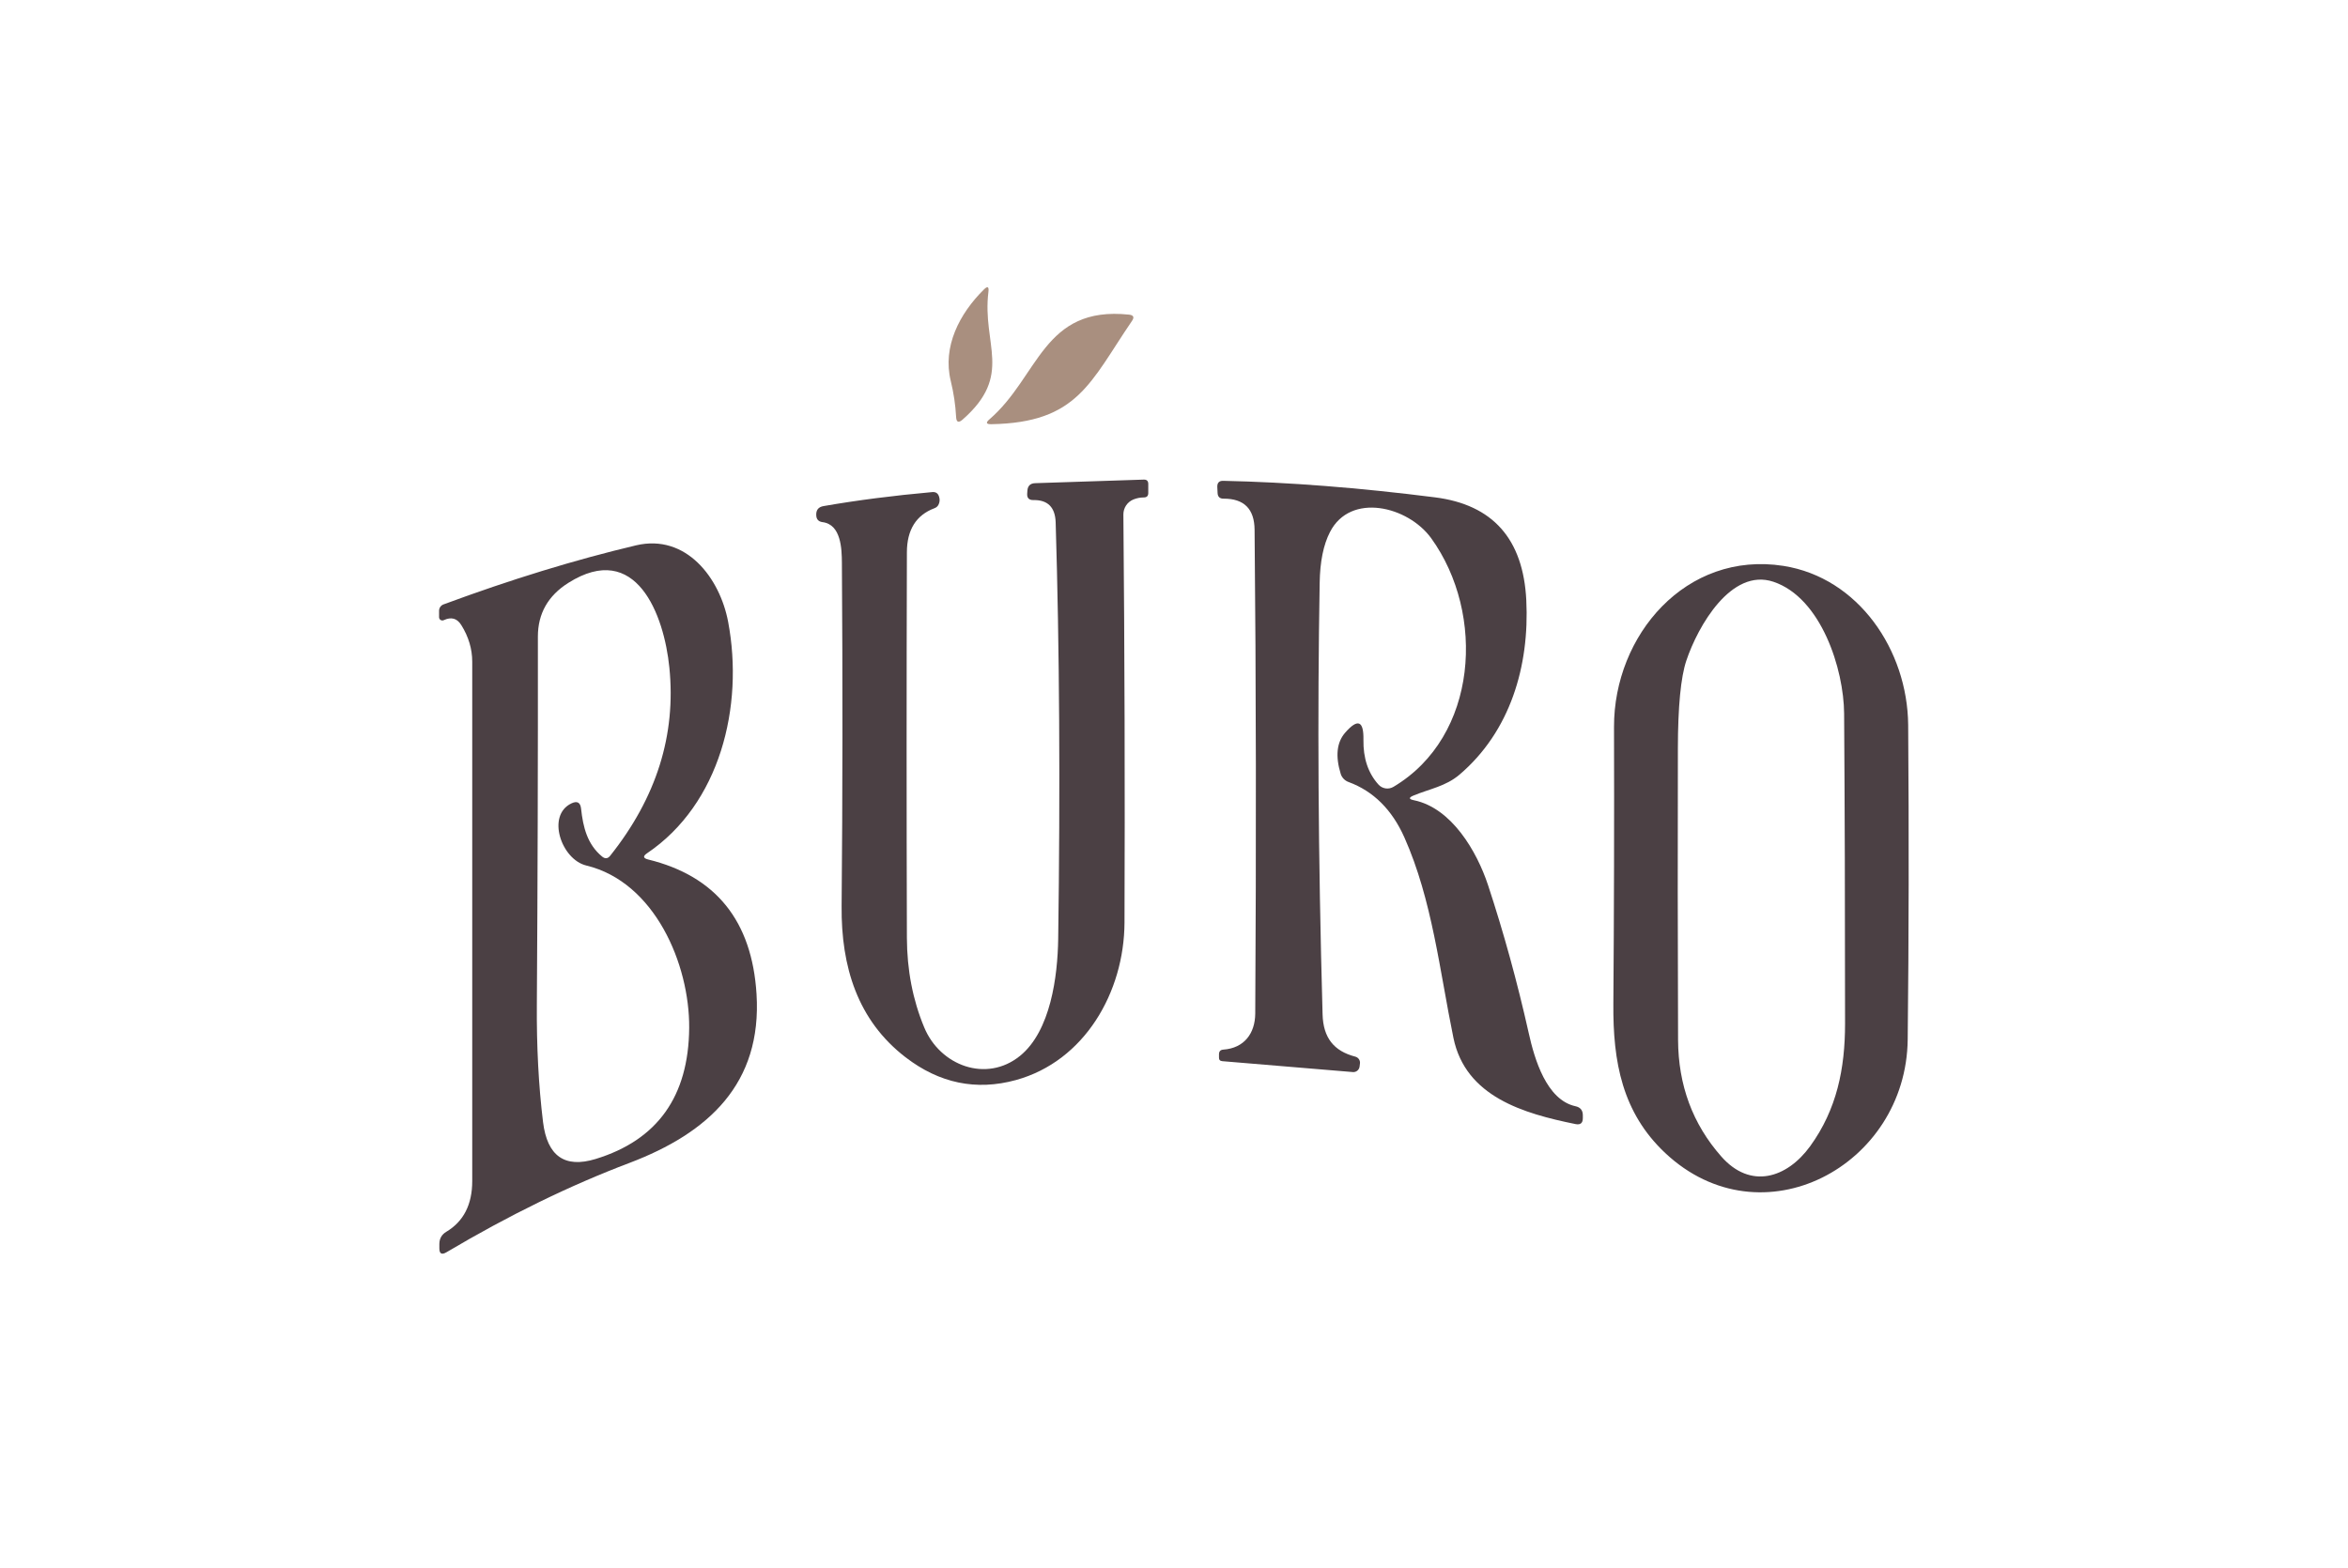
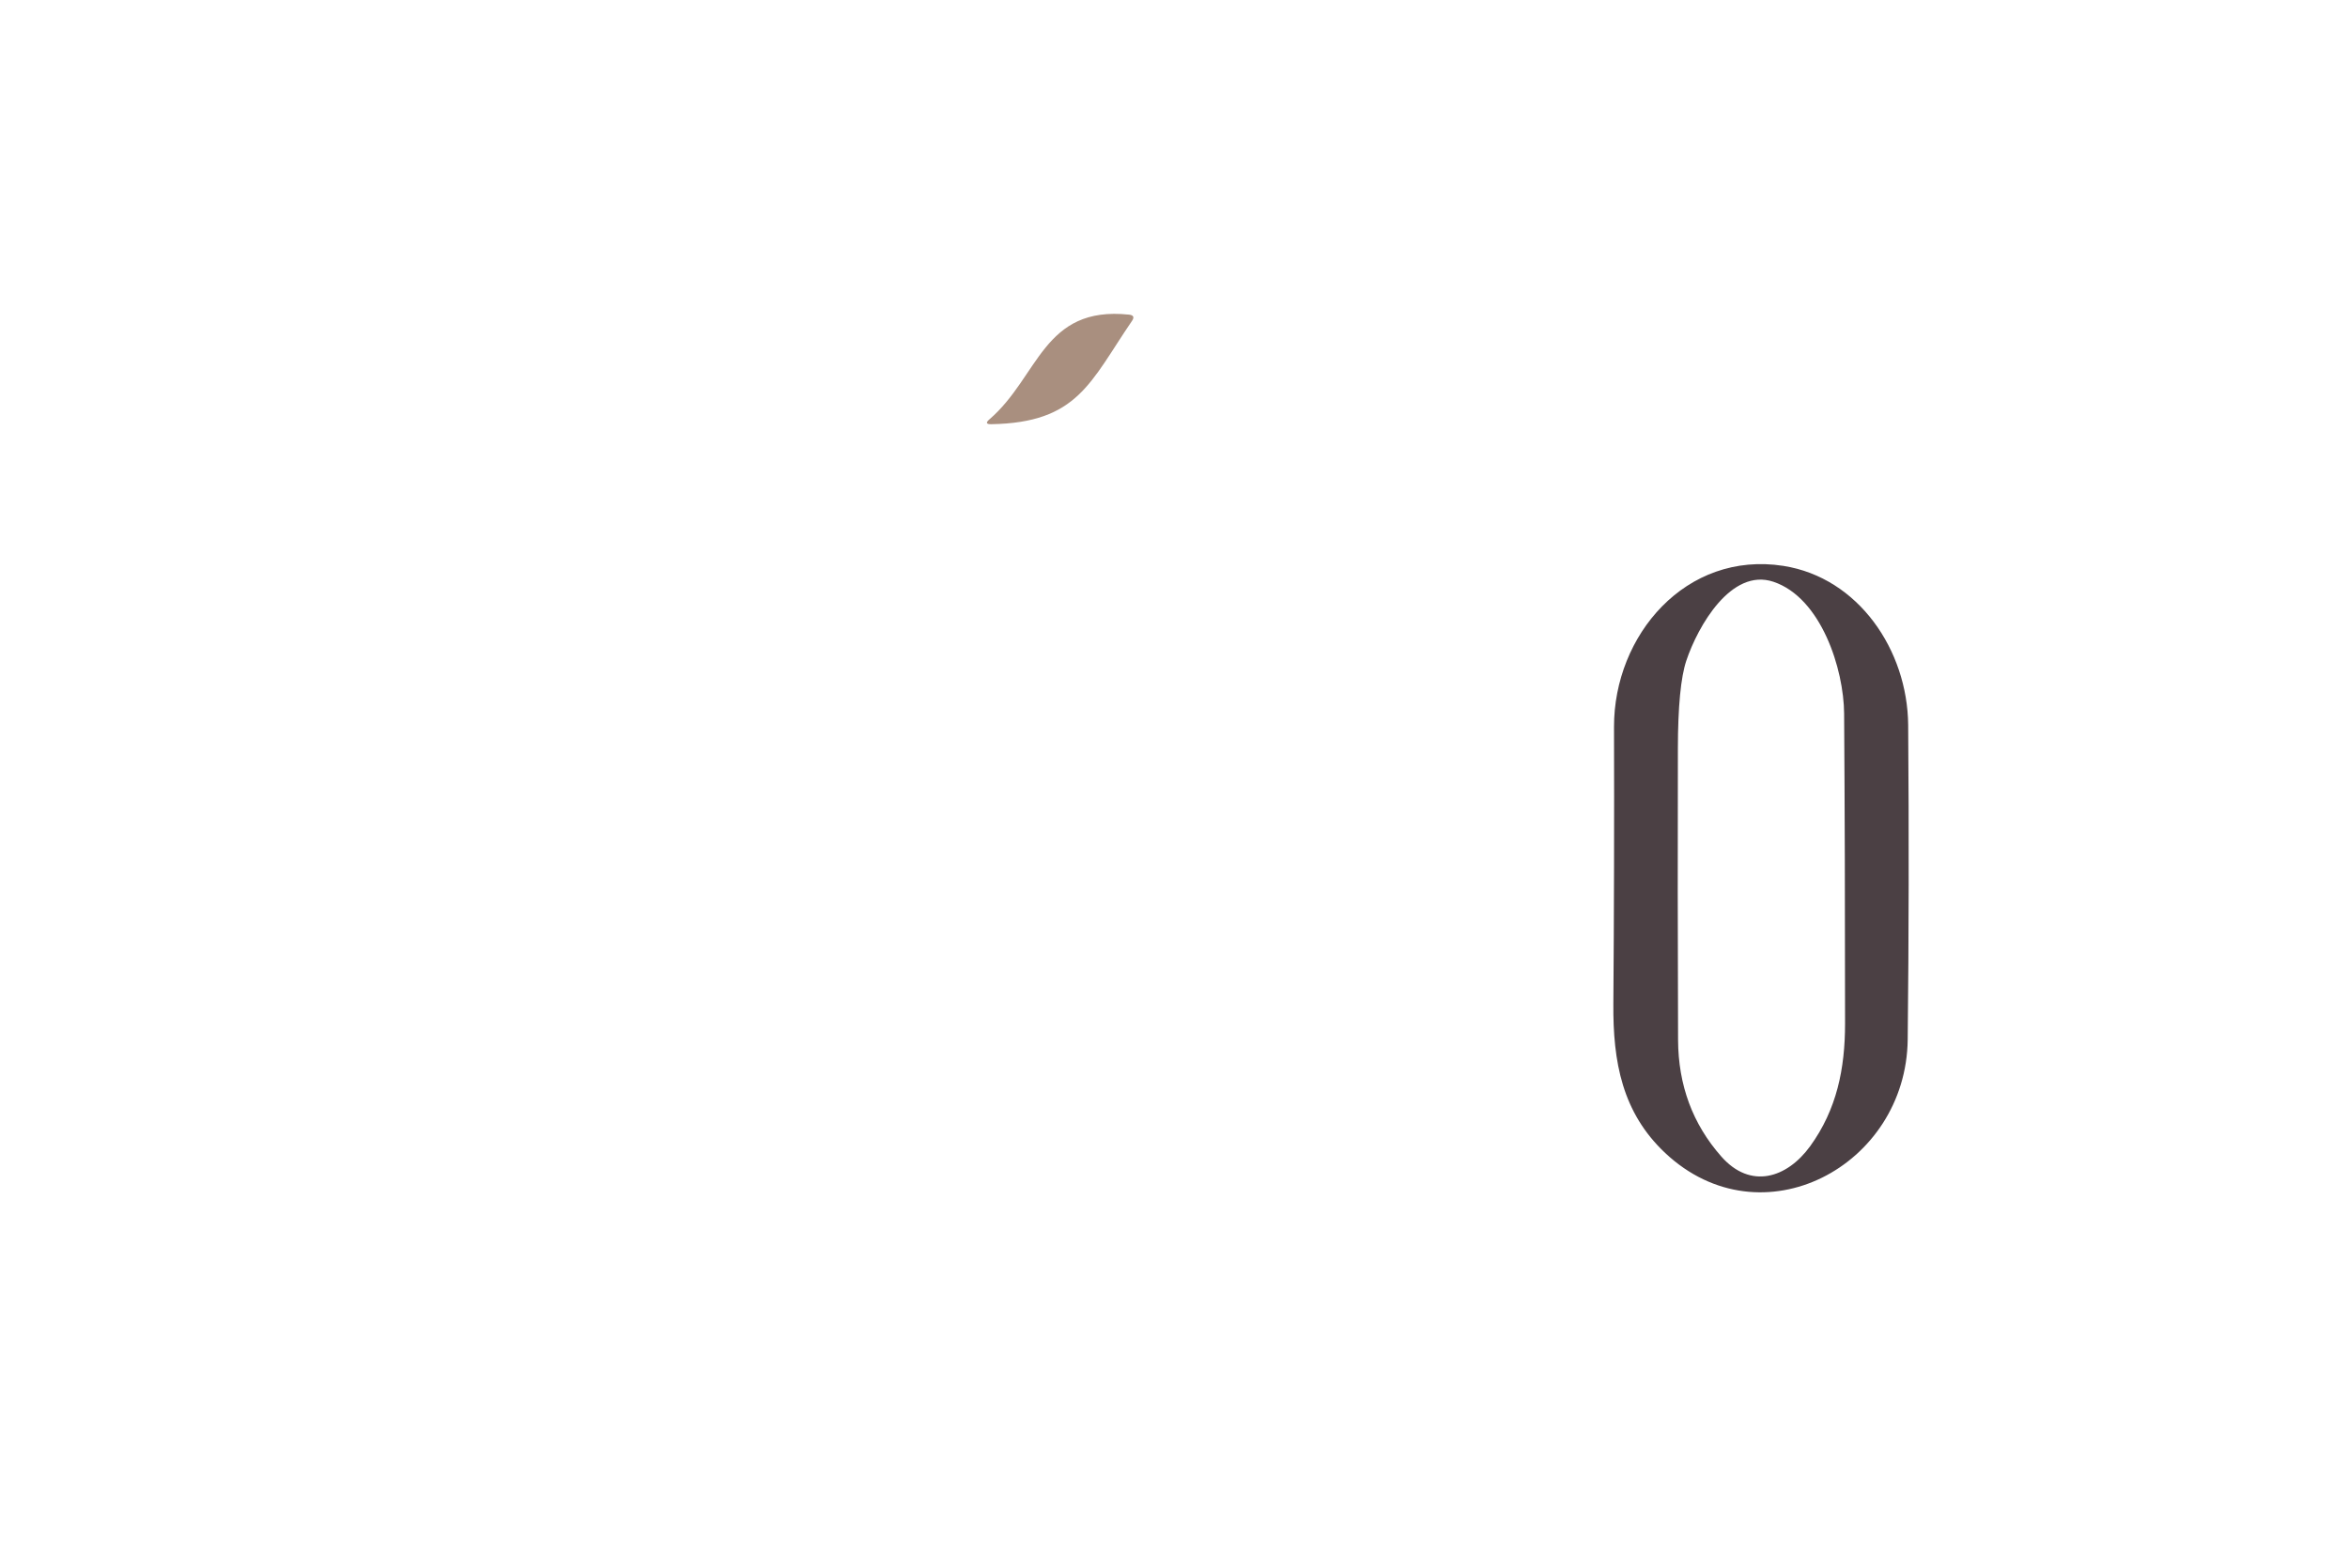
<svg xmlns="http://www.w3.org/2000/svg" width="250" height="167" viewBox="0 0 250 167" fill="none">
-   <path d="M105.24 31.09C104.55 36.72 107.93 39.92 102.49 44.69C102.057 45.07 101.827 44.973 101.8 44.4C101.733 43.133 101.543 41.857 101.23 40.57C100.34 36.93 102.14 33.43 104.75 30.84C105.15 30.44 105.313 30.523 105.24 31.09Z" fill="#A98F7F" />
  <path d="M120.52 34.19C116.07 40.71 114.76 45.02 105.54 45.18C105 45.187 104.937 45.013 105.35 44.66C110.63 40.11 111.05 32.55 120.21 33.51C120.697 33.563 120.8 33.79 120.52 34.19Z" fill="#A98F7F" />
-   <path d="M120.67 53.2C120.355 53.33 120.085 53.551 119.896 53.836C119.707 54.121 119.608 54.457 119.61 54.8C119.743 69.56 119.783 84.043 119.73 98.25C119.7 105.67 115.48 113.02 108.17 115.03C103.943 116.19 100.023 115.38 96.41 112.6C91.31 108.67 89.55 102.97 89.61 96.51C89.717 84.677 89.727 72.483 89.64 59.93C89.63 58.44 89.55 55.86 87.58 55.61C87.153 55.556 86.93 55.316 86.91 54.89C86.877 54.323 87.137 53.993 87.69 53.9C91.297 53.273 95.153 52.776 99.26 52.41C99.64 52.377 99.883 52.543 99.99 52.91C100.077 53.176 100.063 53.44 99.95 53.7C99.863 53.907 99.71 54.05 99.49 54.13C97.543 54.863 96.567 56.426 96.56 58.82C96.52 72.66 96.52 86.347 96.56 99.88C96.573 103.32 97.187 106.496 98.4 109.41C100.09 113.51 105.03 115.35 108.6 112.46C111.87 109.81 112.61 103.98 112.67 100C112.897 83.847 112.807 69.056 112.4 55.63C112.347 54.023 111.557 53.233 110.03 53.26C109.55 53.267 109.33 53.03 109.37 52.55L109.39 52.27C109.423 51.743 109.703 51.473 110.23 51.46L121.79 51.08C122.103 51.073 122.26 51.227 122.26 51.54V52.51C122.26 52.823 122.103 52.98 121.79 52.98C121.403 52.98 121.03 53.053 120.67 53.2Z" fill="#4B4044" />
-   <path d="M150.55 85.23C154.57 86.06 157.25 90.69 158.43 94.25C160.103 99.323 161.55 104.583 162.77 110.03C163.38 112.79 164.66 117.15 167.75 117.82C168.27 117.933 168.53 118.253 168.53 118.78V119.09C168.53 119.617 168.27 119.827 167.75 119.72C162.24 118.6 156.04 116.82 154.75 110.53C153.28 103.38 152.5 95.86 149.53 89.19C148.21 86.23 146.23 84.263 143.59 83.29C143.391 83.219 143.212 83.103 143.067 82.952C142.921 82.801 142.812 82.619 142.75 82.42C142.17 80.527 142.327 79.067 143.22 78.04C144.56 76.5 145.21 76.75 145.17 78.79C145.137 80.75 145.67 82.34 146.77 83.56C146.967 83.78 147.235 83.924 147.527 83.968C147.819 84.012 148.117 83.952 148.37 83.8C157.38 78.44 158.2 65.39 152.39 57.33C149.92 53.91 143.79 52.41 141.61 56.66C140.91 58.013 140.543 59.823 140.51 62.09C140.27 76.06 140.34 90.8 140.82 108.04C140.89 110.5 141.99 111.94 144.31 112.54C144.465 112.582 144.601 112.678 144.691 112.811C144.781 112.943 144.819 113.102 144.8 113.26L144.76 113.59C144.74 113.764 144.653 113.924 144.518 114.034C144.384 114.144 144.212 114.197 144.04 114.18L130.14 113.02C129.9 113 129.783 112.87 129.79 112.63V112.29C129.79 111.977 129.943 111.81 130.25 111.79C132.48 111.63 133.63 110.06 133.65 107.96C133.763 89.847 133.74 72.667 133.58 56.42C133.56 54.207 132.463 53.103 130.29 53.11C129.87 53.117 129.653 52.91 129.64 52.49L129.61 51.86C129.597 51.413 129.81 51.197 130.25 51.21C137.197 51.357 144.71 51.943 152.79 52.97C158.943 53.75 162.183 57.4 162.51 63.92C162.86 70.94 160.8 77.91 155.39 82.51C153.93 83.75 152.21 84.02 150.5 84.73C149.973 84.95 149.99 85.117 150.55 85.23Z" fill="#4B4044" />
-   <path d="M69.01 91.54C76.217 93.306 80.063 98.08 80.55 105.86C81.15 115.43 75.41 120.67 67.04 123.85C60.707 126.243 54.207 129.416 47.54 133.37C47.027 133.676 46.773 133.53 46.78 132.93V132.48C46.787 131.913 47.033 131.483 47.52 131.19C49.36 130.09 50.28 128.29 50.28 125.79C50.287 107.183 50.287 88.746 50.28 70.48C50.28 69.12 49.893 67.82 49.12 66.58C48.673 65.853 48.05 65.676 47.25 66.05C47.196 66.075 47.137 66.087 47.078 66.083C47.019 66.079 46.961 66.06 46.911 66.028C46.861 65.996 46.82 65.952 46.792 65.9C46.764 65.848 46.749 65.789 46.75 65.73V65.05C46.75 64.901 46.796 64.755 46.882 64.633C46.968 64.512 47.089 64.419 47.23 64.37C54.37 61.723 61.203 59.626 67.73 58.08C73.05 56.83 76.65 61.55 77.53 66.24C79.22 75.24 76.67 85.63 68.89 90.88C68.437 91.186 68.477 91.406 69.01 91.54ZM61.87 86.13C62.08 88.09 62.53 89.93 64.11 91.23C64.43 91.49 64.717 91.46 64.97 91.14C69.897 84.953 71.997 78.273 71.27 71.1C70.71 65.49 67.74 57.52 60.51 62.08C58.35 63.446 57.27 65.353 57.27 67.8C57.283 81.013 57.247 94.056 57.16 106.93C57.127 111.45 57.347 115.643 57.82 119.51C58.267 123.13 60.13 124.44 63.41 123.44C69.997 121.426 73.32 116.773 73.38 109.48C73.43 102.7 69.72 93.94 62.42 92.18C59.77 91.54 58.15 86.83 60.85 85.56C61.457 85.273 61.797 85.463 61.87 86.13Z" fill="#4B4044" />
  <path d="M203.12 110.71C202.97 124.19 187.57 132.44 177.3 122.8C172.72 118.49 171.73 113.1 171.78 106.92C171.853 97.207 171.877 87.373 171.85 77.42C171.83 67.66 179.51 58.65 189.89 60.27C197.88 61.53 203.1 69.25 203.17 77.21C203.257 88.73 203.24 99.897 203.12 110.71ZM188.82 61.96C184.33 60.46 180.78 66.69 179.55 70.36C178.957 72.133 178.657 75.257 178.65 79.73C178.623 89.77 178.63 100.11 178.67 110.75C178.69 115.577 180.223 119.717 183.27 123.17C186.37 126.7 190.25 125.5 192.74 122.07C195.57 118.16 196.45 113.82 196.45 109.02C196.45 96.8 196.417 85.793 196.35 76C196.32 71.28 193.92 63.67 188.82 61.96Z" fill="#4B4044" />
</svg>